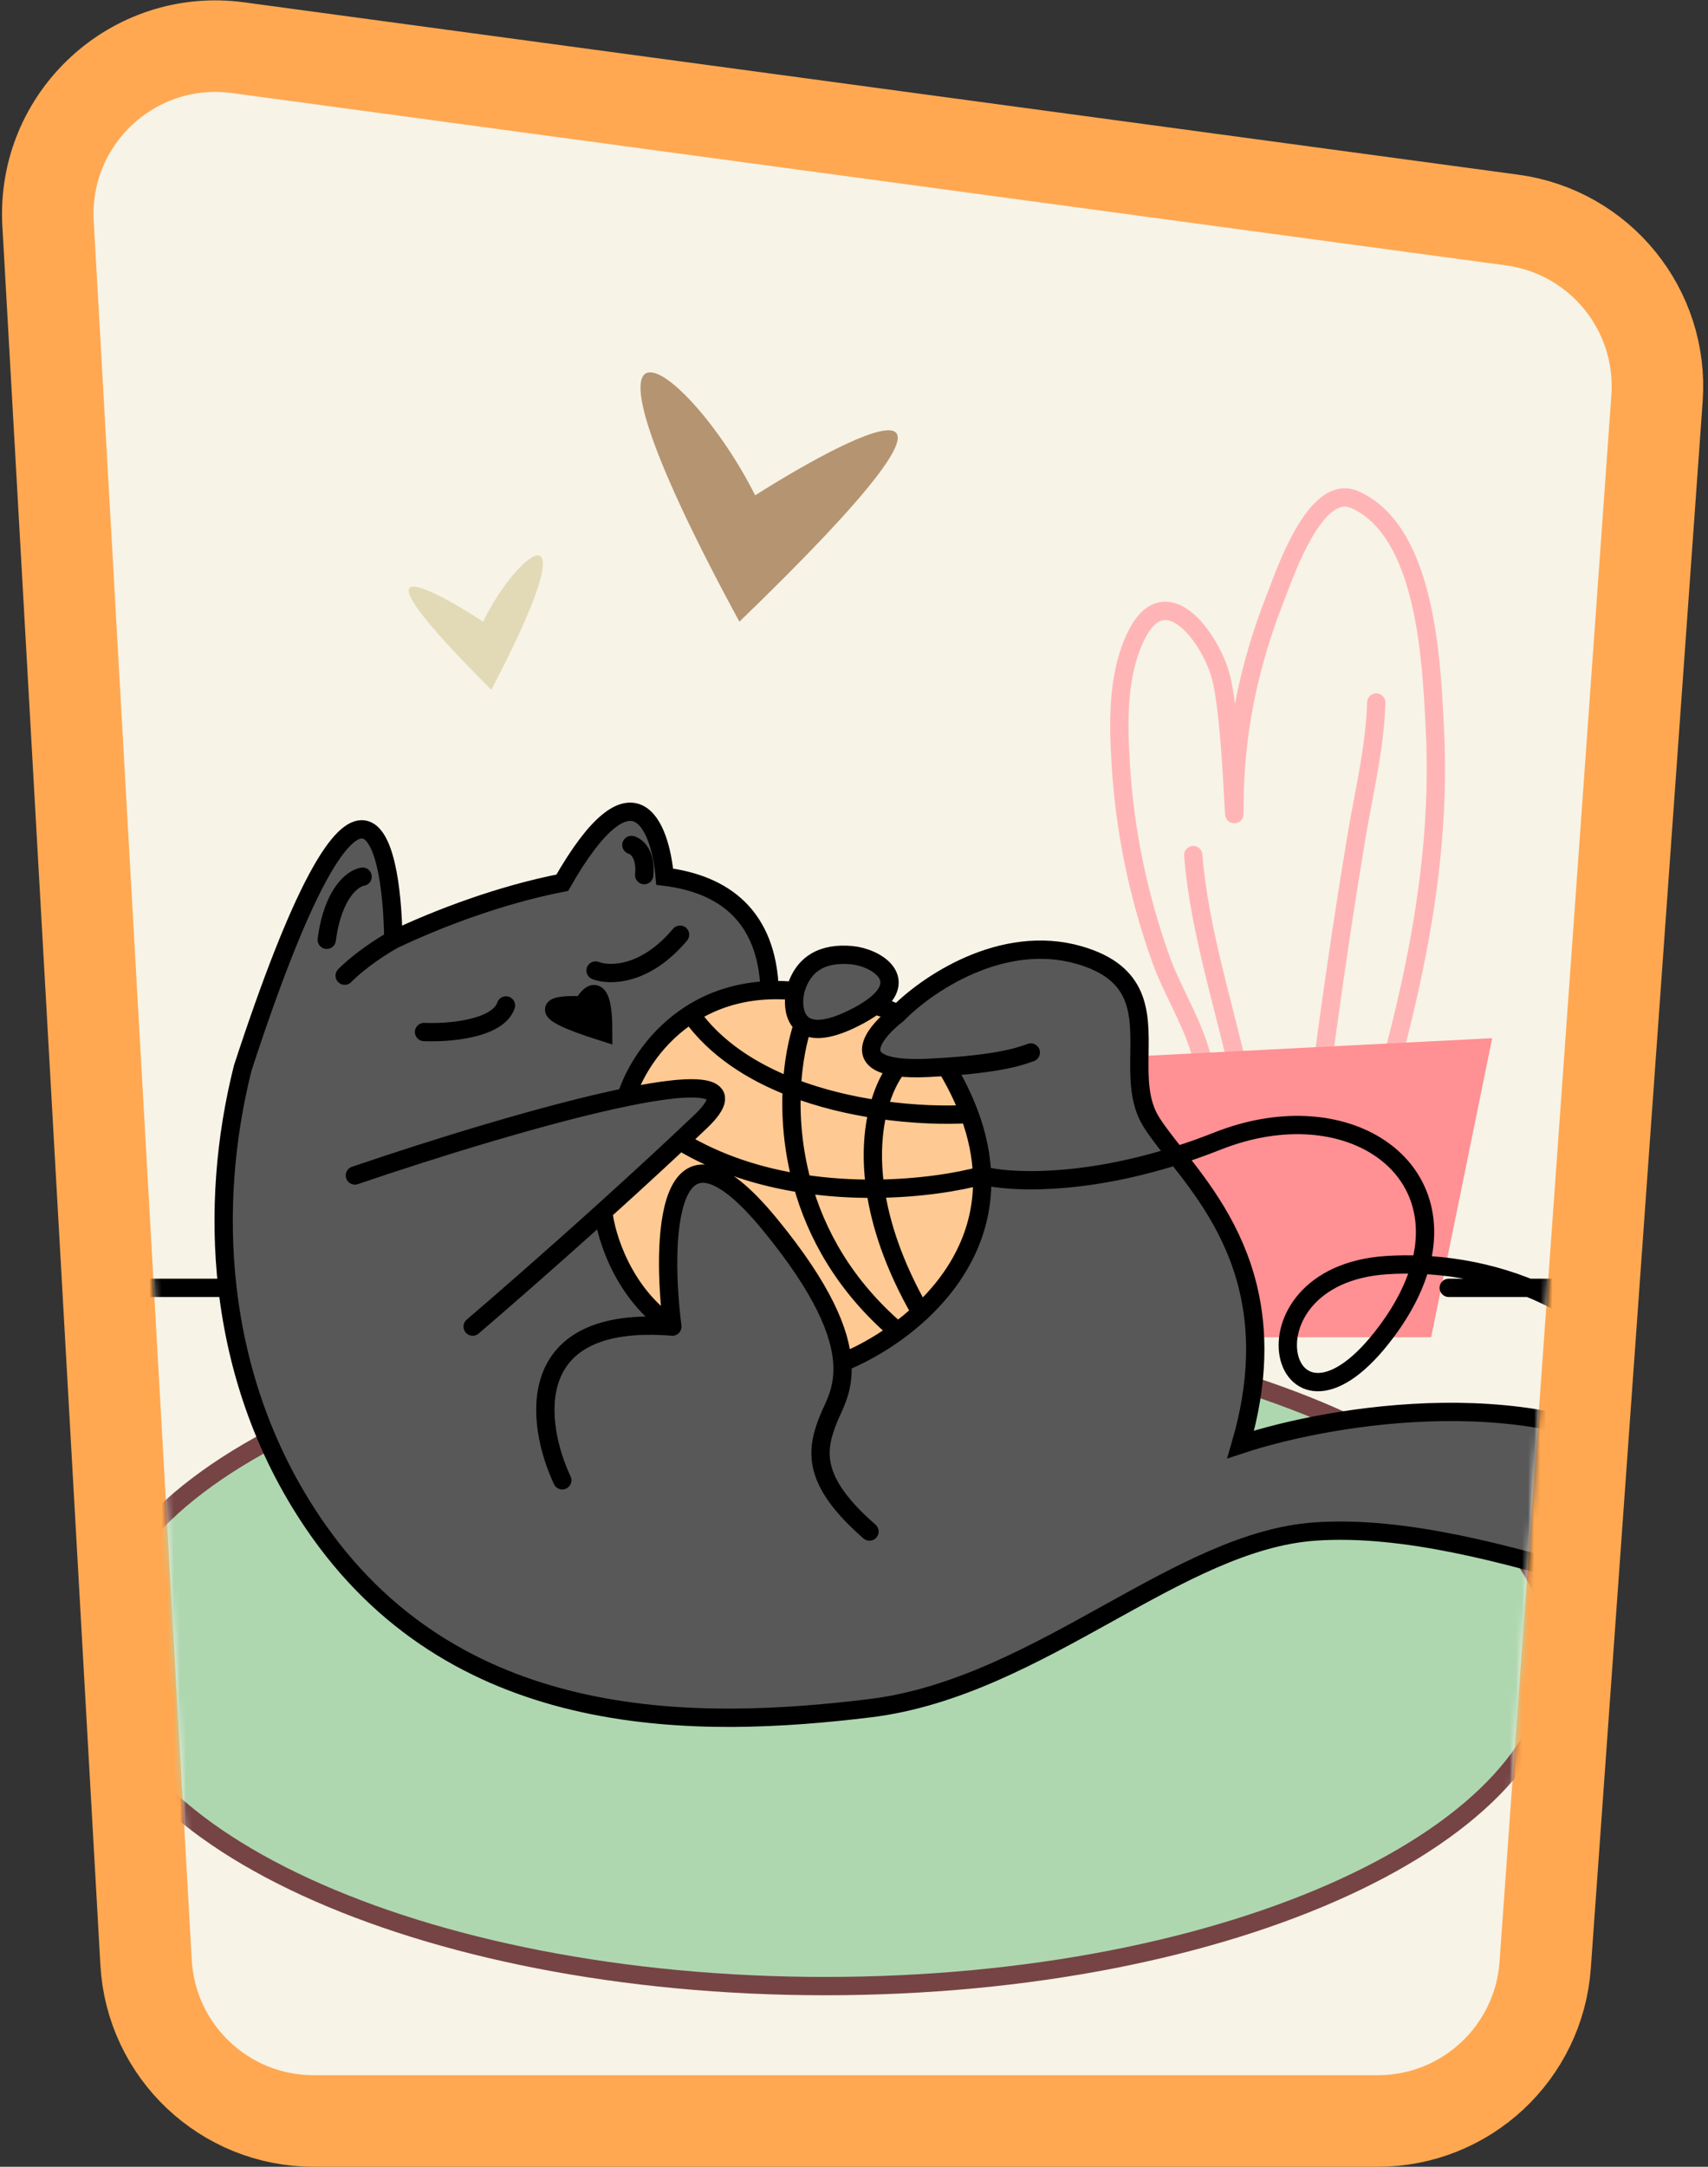
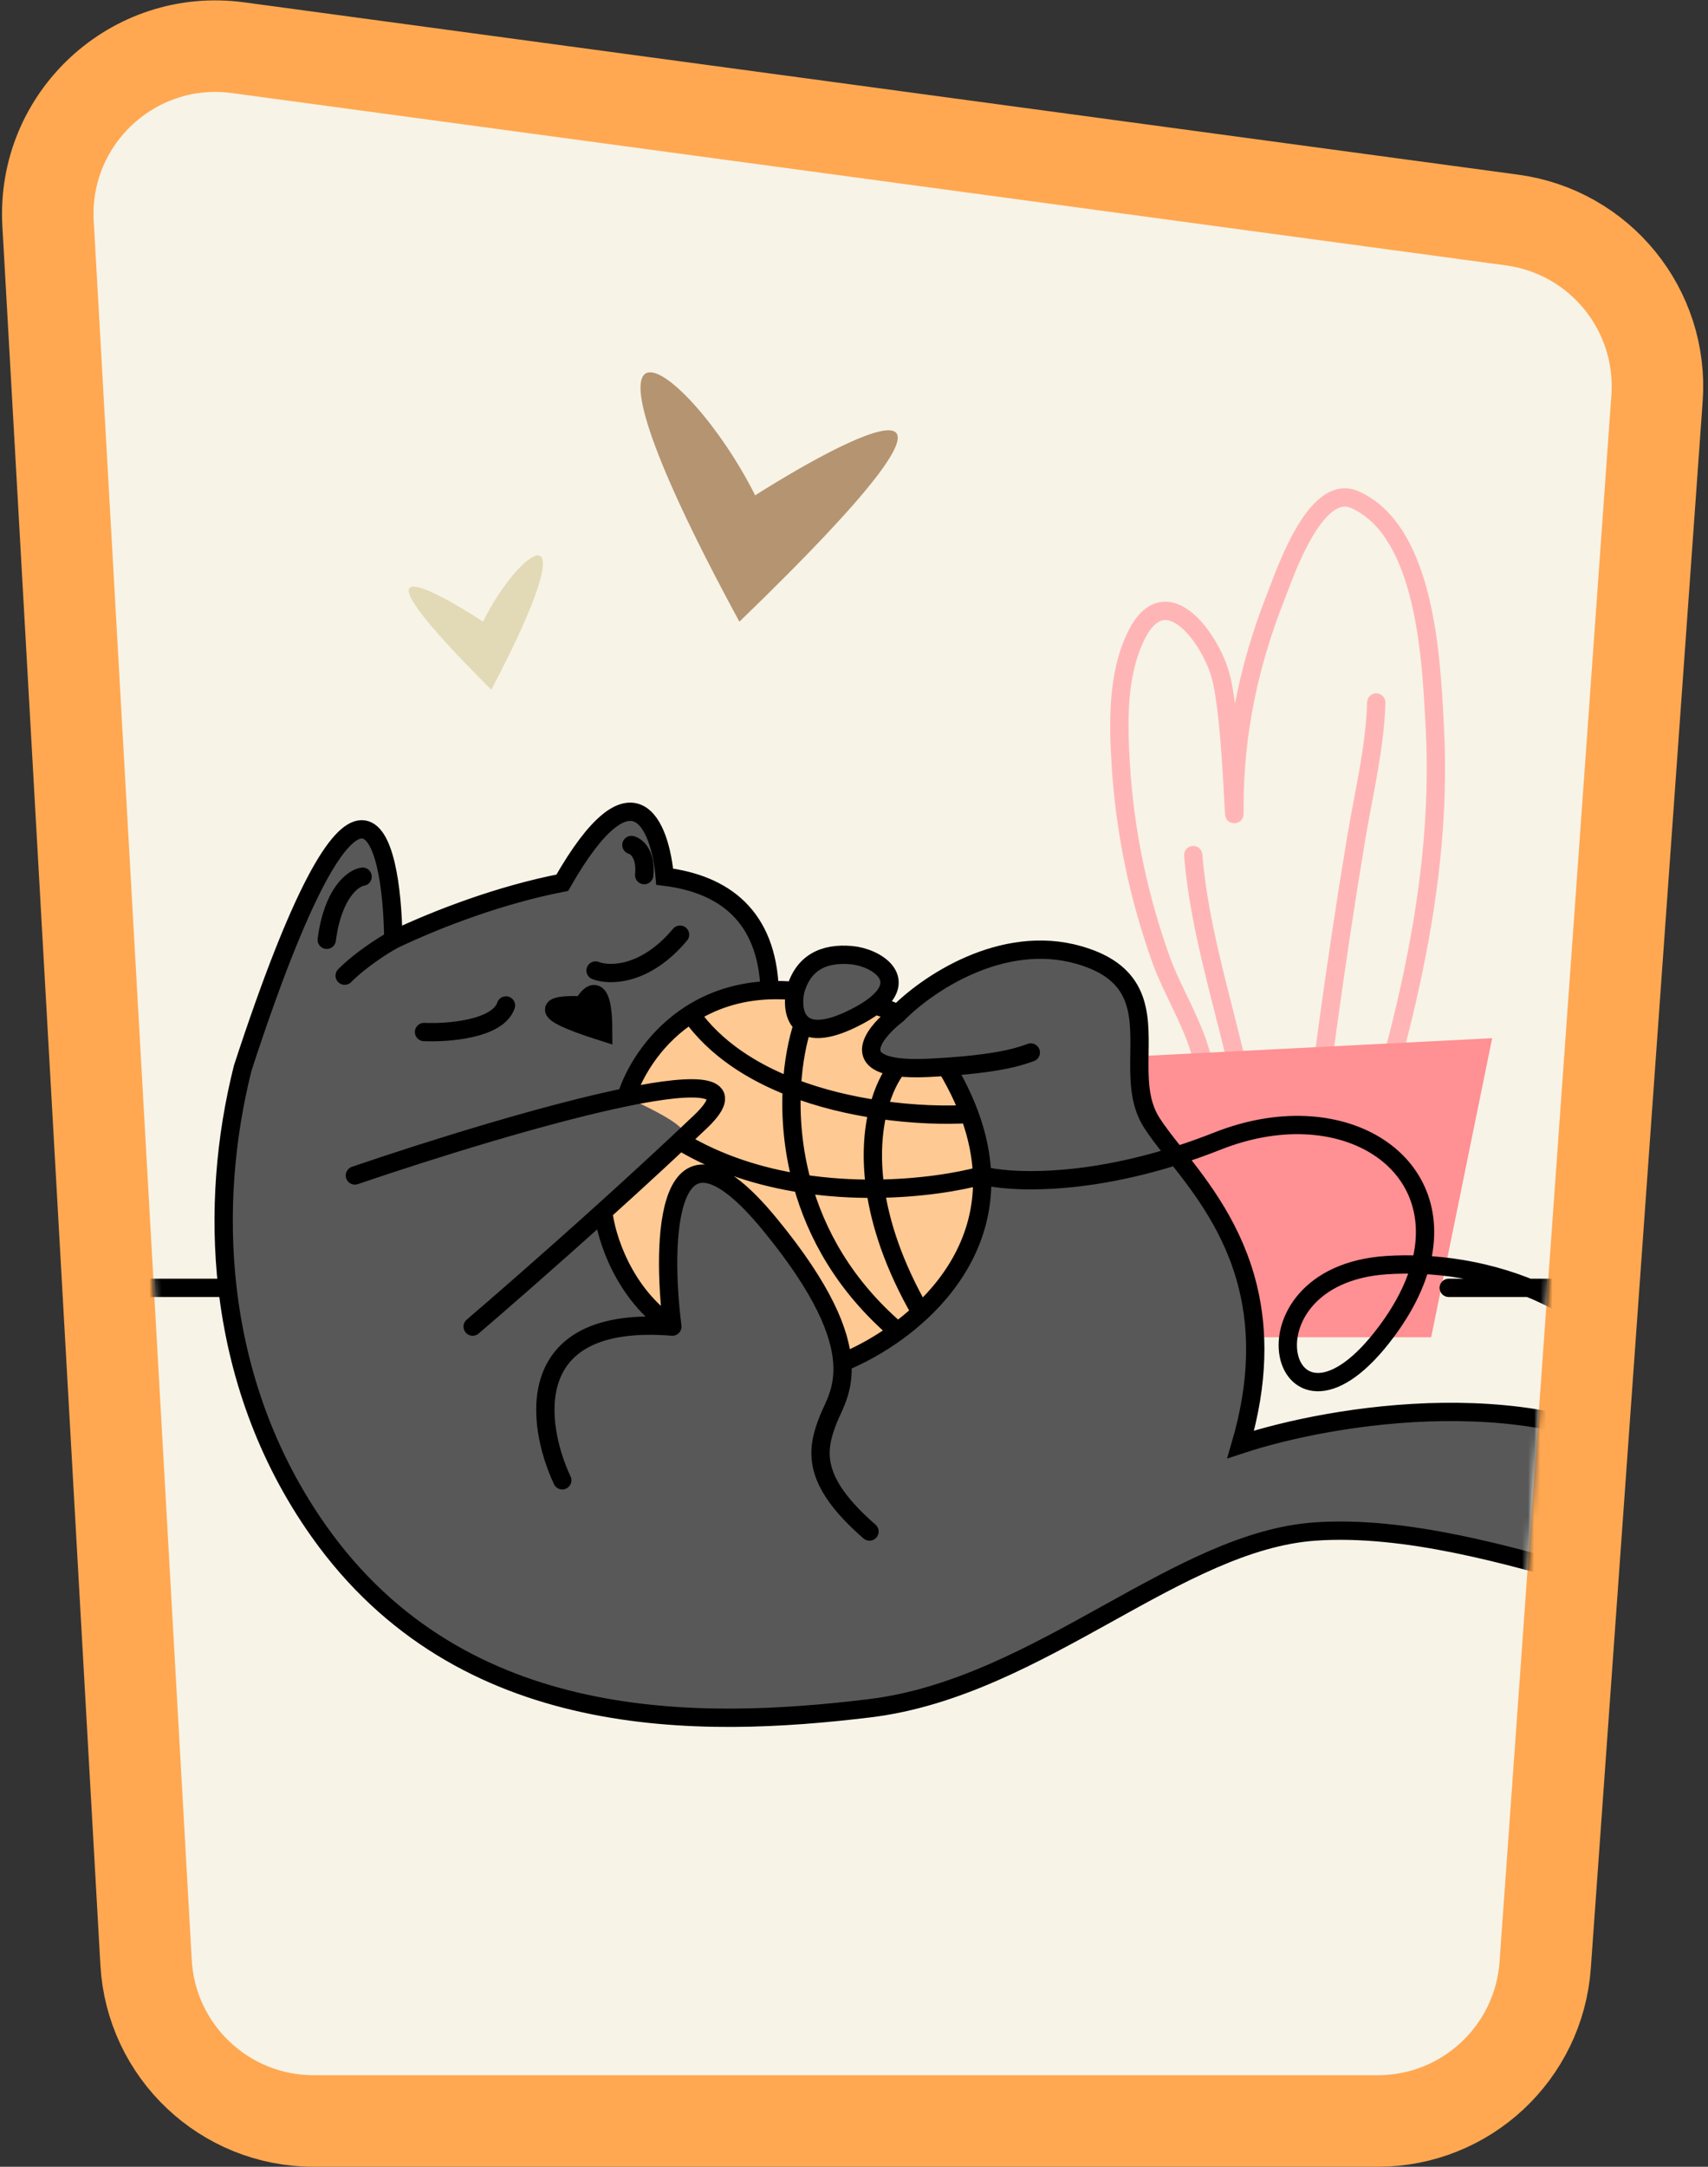
<svg xmlns="http://www.w3.org/2000/svg" width="280" height="355" viewBox="0 0 280 355" fill="none">
  <rect x="0" y="0" width="280" height="355" fill="#333333" stroke="none" />
  <path d="M247.897 36.052L39.017 7.814C21.894 5.499 6.903 19.363 7.876 36.614L23.947 321.549C24.769 336.112 36.818 347.5 51.404 347.5H225.878C240.305 347.5 252.28 336.35 253.308 321.959L271.643 65.263C272.677 50.785 262.281 37.997 247.897 36.052Z" fill="#F7F3E6" stroke="#FFA851" stroke-width="15" />
  <mask id="mask0_1308_1230" style="mask-type:alpha" maskUnits="userSpaceOnUse" x="15" y="15" width="250" height="325">
    <path d="M15.364 36.192C14.657 23.646 25.559 13.563 38.012 15.246L246.892 43.484C257.354 44.899 264.914 54.2 264.162 64.729L245.827 321.425C245.079 331.891 236.37 340 225.878 340H51.404C40.796 340 32.033 331.718 31.436 321.126L15.364 36.192Z" fill="#F7F3E6" />
  </mask>
  <g mask="url(#mask0_1308_1230)">
    <path fill-rule="evenodd" clip-rule="evenodd" d="M210.92 97.336C210.736 97.826 210.575 98.253 210.438 98.599C206.207 109.333 203.874 120.482 203.874 131.977C203.874 132.423 203.873 132.765 203.869 133.008C203.868 133.128 203.865 133.233 203.862 133.318L203.862 133.325C203.86 133.376 203.854 133.519 203.83 133.653L203.83 133.656C203.825 133.686 203.799 133.832 203.726 133.998L203.726 134C203.698 134.063 203.582 134.33 203.303 134.56C203.152 134.669 202.769 134.842 202.537 134.89C202.286 134.901 201.828 134.809 201.63 134.719C201.244 134.508 201.071 134.193 201.033 134.125L201.032 134.123C200.97 134.01 200.936 133.914 200.922 133.87C200.89 133.776 200.875 133.698 200.869 133.669C200.847 133.557 200.837 133.437 200.832 133.381L200.832 133.381C200.818 133.225 200.803 132.994 200.787 132.716C200.763 132.322 200.736 131.808 200.703 131.197L200.703 131.197L200.703 131.195C200.64 130.014 200.558 128.466 200.448 126.703C200.113 121.314 199.552 114.407 198.665 111.157C197.877 108.265 195.755 104.481 193.424 102.631C192.273 101.717 191.315 101.461 190.558 101.636C189.798 101.811 188.724 102.538 187.614 104.794C184.672 110.776 184.806 118.233 185.23 125.178C185.893 136.03 188.122 146.669 191.813 156.895C192.499 158.797 193.451 160.78 194.465 162.892L194.465 162.892L194.465 162.892C194.914 163.827 195.374 164.786 195.829 165.776C197.27 168.907 198.622 172.273 198.953 175.584C199.036 176.408 198.434 177.143 197.61 177.226C196.785 177.308 196.05 176.707 195.968 175.882C195.69 173.107 194.531 170.131 193.104 167.03C192.699 166.15 192.269 165.253 191.836 164.351C190.79 162.172 189.731 159.965 188.991 157.913C185.205 147.424 182.917 136.504 182.236 125.361C181.816 118.485 181.584 110.258 184.922 103.47C186.214 100.843 187.86 99.18 189.882 98.713C191.906 98.245 193.792 99.093 195.289 100.281C198.256 102.636 200.655 107.051 201.56 110.367C201.907 111.642 202.203 113.369 202.455 115.304C203.603 109.246 205.358 103.307 207.648 97.499C207.765 97.2 207.91 96.814 208.081 96.359L208.081 96.359C208.936 94.087 210.437 90.096 212.385 86.71C213.55 84.684 214.958 82.719 216.608 81.451C218.315 80.139 220.437 79.48 222.717 80.494C229.315 83.427 232.592 90.792 234.338 98.215C235.989 105.23 236.383 112.796 236.653 117.965L236.653 117.968C236.672 118.334 236.69 118.687 236.709 119.028C238.276 148.329 229.502 176.058 220.879 203.311L220.879 203.313L220.878 203.314C220.333 205.036 219.789 206.756 219.248 208.474C219 209.264 218.157 209.703 217.367 209.454C216.577 209.206 216.138 208.363 216.387 207.573C216.916 205.893 217.447 204.213 217.978 202.534C226.636 175.16 235.25 147.924 233.713 119.188C233.695 118.855 233.677 118.512 233.659 118.16L233.659 118.156V118.156C233.387 112.957 233.004 105.643 231.418 98.902C229.703 91.612 226.706 85.55 221.498 83.235C220.516 82.799 219.559 82.968 218.436 83.83C217.257 84.737 216.085 86.294 214.985 88.206C213.177 91.35 211.788 95.034 210.92 97.336ZM225.655 113.596C226.483 113.619 227.136 114.309 227.114 115.137C226.962 120.679 225.893 126.328 224.868 131.744C224.491 133.738 224.12 135.701 223.802 137.615C220.294 158.77 217.437 179.906 215.105 201.259C215.016 202.082 214.275 202.677 213.452 202.587C212.628 202.497 212.033 201.757 212.123 200.933C214.46 179.53 217.325 158.338 220.843 137.124C221.185 135.061 221.573 133.008 221.96 130.962C222.97 125.625 223.97 120.338 224.115 115.055C224.138 114.227 224.827 113.574 225.655 113.596ZM197.11 139.977C197.044 139.152 196.322 138.535 195.496 138.601C194.67 138.666 194.054 139.389 194.119 140.214C194.632 146.68 195.987 153.126 197.534 159.487C198.068 161.689 198.624 163.871 199.176 166.041L199.176 166.041C200.231 170.187 201.275 174.291 202.147 178.407C202.319 179.217 203.115 179.735 203.925 179.563C204.736 179.392 205.253 178.595 205.082 177.785C204.198 173.614 203.127 169.402 202.062 165.217L202.062 165.216C201.514 163.061 200.967 160.912 200.449 158.779C198.913 152.461 197.603 146.201 197.11 139.977Z" fill="#FFB5B6" />
    <path d="M185.615 173.098L244.615 170.098L234.615 219.098H195.615L185.615 173.098Z" fill="#FF9093" />
-     <path d="M255.085 271.081C255.085 285.555 242.273 299.138 220.432 309.189C198.72 319.181 168.62 325.401 135.292 325.401C101.964 325.401 71.865 319.181 50.153 309.189C28.312 299.138 15.5 285.555 15.5 271.081C15.5 256.607 28.312 243.025 50.153 232.974C71.865 222.982 101.964 216.762 135.292 216.762C168.62 216.762 198.72 222.982 220.432 232.974C242.273 243.025 255.085 256.607 255.085 271.081Z" fill="#AED7B0" stroke="#764444" stroke-width="3" />
    <path d="M95.535 164.734C91.338 164.505 86.134 165.055 98.892 169.084C98.892 160.553 96.654 162.629 95.535 164.734Z" fill="black" />
    <path fill-rule="evenodd" clip-rule="evenodd" d="M130.369 162.369C131.628 157.752 134.985 156.073 139.602 156.493C143.567 156.853 149.08 160.309 143.379 164.734C142.442 165.461 141.202 166.215 139.602 166.985C135.406 169.005 132.966 168.886 131.625 167.841C130.069 166.629 129.993 164.172 130.369 162.369ZM147.157 174.839C139.503 173.861 143.574 168.892 147.157 166.146C151.773 161.389 164.196 152.799 176.955 156.493C186.983 159.396 186.889 165.949 186.794 172.605C186.738 176.535 186.681 180.501 188.707 183.773C189.676 185.338 191.041 187.062 192.583 189.008L192.854 189.35C196.997 194.582 202.289 201.404 204.606 211C206.283 217.948 206.402 226.35 203.396 236.655C218.225 231.759 253.256 225.827 274.745 241.272C274.829 241.332 274.912 241.393 274.995 241.453C296.183 256.767 289.815 263.096 280.618 263.096C278.787 263.096 276.474 262.735 273.781 262.136C270.114 261.319 265.742 260.062 260.926 258.678C247.395 254.787 230.356 249.887 215.565 250.925C204.432 251.706 193.342 257.853 181.673 264.32C169.494 271.07 156.686 278.169 142.54 279.884C114.84 283.242 75.806 284.081 52.305 250.925C43.574 238.607 38.873 224.831 37.286 211C35.875 198.701 36.927 186.358 39.799 174.96C59.005 116.202 64.254 136.487 64.477 153.975C71.93 150.422 82.175 146.57 92.176 144.628C103.928 124.056 108.265 135.394 108.965 143.634C118.621 144.828 125.756 150.009 126.172 162.235C120.924 162.421 116.645 163.966 113.233 166.146C110.412 167.947 108.184 170.182 106.49 172.441C104.53 175.056 103.286 177.704 102.669 179.748C114.43 177.335 121.401 177.532 114.84 183.773C113.739 184.821 112.617 185.879 111.483 186.942C110.236 188.111 108.973 189.287 107.703 190.461C104.765 193.178 101.791 195.888 98.892 198.504C99.312 202.547 102.167 211.977 110.223 217.349C108.405 203.079 109.048 179.744 126.172 200.561C135.022 211.32 137.75 218.357 138.089 223.225C140.862 222.105 144.053 220.399 147.157 218.127C148.442 217.186 149.712 216.148 150.931 215.015C156.708 209.643 161.339 202.12 160.998 192.587C160.886 189.446 160.234 186.087 158.905 182.514C158.297 180.88 157.548 179.201 156.644 177.478C156.18 176.594 155.675 175.698 155.128 174.791C154.212 174.853 153.235 174.91 152.193 174.96C150.128 175.058 148.47 175.007 147.157 174.839ZM95.535 164.734C91.338 164.505 86.134 165.055 98.892 169.084C98.892 160.553 96.654 162.629 95.535 164.734Z" fill="#585858" />
    <path d="M155.128 174.791C154.212 174.853 153.235 174.91 152.193 174.96C150.128 175.058 148.47 175.007 147.157 174.839C146 176.259 144.773 178.605 143.974 181.78C149.806 182.641 155.158 182.756 158.905 182.514C158.297 180.88 157.548 179.201 156.644 177.478C156.18 176.594 155.675 175.698 155.128 174.791Z" fill="#FFC993" />
-     <path d="M102.669 179.748C114.43 177.335 121.401 177.532 114.84 183.773C113.739 184.821 112.617 185.879 111.483 186.942C117.76 190.75 124.729 192.877 131.511 193.921C129.953 188.267 129.564 182.83 129.812 178.155C123.276 175.625 117.238 171.799 113.233 166.146C110.412 167.947 108.184 170.182 106.49 172.441C104.53 175.056 103.286 177.704 102.669 179.748Z" fill="#FFC993" />
+     <path d="M102.669 179.748C113.739 184.821 112.617 185.879 111.483 186.942C117.76 190.75 124.729 192.877 131.511 193.921C129.953 188.267 129.564 182.83 129.812 178.155C123.276 175.625 117.238 171.799 113.233 166.146C110.412 167.947 108.184 170.182 106.49 172.441C104.53 175.056 103.286 177.704 102.669 179.748Z" fill="#FFC993" />
    <path d="M129.812 178.155C129.564 182.83 129.953 188.267 131.511 193.921C135.641 194.558 139.701 194.793 143.493 194.761C142.748 189.559 143.114 185.191 143.974 181.78C139.369 181.1 134.464 179.956 129.812 178.155Z" fill="#FFC993" />
    <path d="M143.379 164.734C142.442 165.461 141.202 166.215 139.602 166.985C135.406 169.005 132.966 168.886 131.625 167.841C130.765 170.413 130.034 173.98 129.812 178.155C134.464 179.956 139.369 181.1 143.974 181.78C144.773 178.605 146 176.259 147.157 174.839C139.503 173.861 143.574 168.892 147.157 166.146C146.149 165.475 144.219 164.925 143.379 164.734Z" fill="#FFC993" />
    <path d="M130.369 162.369C128.906 162.228 127.507 162.187 126.172 162.235C120.924 162.421 116.645 163.966 113.233 166.146C117.238 171.799 123.276 175.625 129.812 178.155C130.034 173.98 130.765 170.413 131.625 167.841C130.069 166.629 129.993 164.172 130.369 162.369Z" fill="#FFC993" />
    <path d="M160.998 192.587C160.886 189.446 160.234 186.087 158.905 182.514C155.158 182.756 149.806 182.641 143.974 181.78C143.114 185.191 142.748 189.559 143.493 194.761C150.798 194.702 157.106 193.654 160.998 192.587Z" fill="#FFC993" />
    <path d="M150.931 215.015C156.708 209.643 161.339 202.12 160.998 192.587C157.106 193.654 150.798 194.702 143.493 194.761C144.321 200.538 146.518 207.345 150.931 215.015Z" fill="#FFC993" />
    <path d="M147.157 218.127C148.442 217.186 149.712 216.148 150.931 215.015C146.518 207.345 144.321 200.538 143.493 194.761C139.701 194.793 135.641 194.558 131.511 193.921C133.759 202.083 138.442 210.698 147.157 218.127Z" fill="#FFC993" />
    <path d="M110.223 217.349C108.405 203.079 109.048 179.744 126.172 200.561C135.022 211.32 137.75 218.357 138.089 223.225C140.862 222.105 144.053 220.399 147.157 218.127C138.442 210.698 133.759 202.083 131.511 193.921C124.729 192.877 117.76 190.75 111.483 186.942C110.236 188.111 108.973 189.287 107.703 190.461C104.765 193.178 101.791 195.888 98.892 198.504C99.312 202.547 102.167 211.977 110.223 217.349Z" fill="#FFC993" />
    <path d="M58.181 192.587C71.067 188.194 89.755 182.398 102.669 179.748M77.487 217.349C81.707 213.744 89.94 206.58 98.892 198.504M92.176 242.531C87.84 233.298 85.377 215.335 110.223 217.349M110.223 217.349C108.405 203.079 109.048 179.744 126.172 200.561C135.022 211.32 137.75 218.357 138.089 223.225M110.223 217.349C102.167 211.977 99.312 202.547 98.892 198.504M142.54 250.925C132.887 242.531 133.801 237.525 135.825 232.458C136.635 230.43 138.406 227.776 138.089 223.225M102.669 179.748C114.43 177.335 121.401 177.532 114.84 183.773C113.739 184.821 112.617 185.879 111.483 186.942M102.669 179.748C103.286 177.704 104.53 175.056 106.49 172.441C108.184 170.182 110.412 167.947 113.233 166.146M130.369 162.369C131.628 157.752 134.985 156.073 139.602 156.493C143.567 156.853 149.08 160.309 143.379 164.734M130.369 162.369C128.906 162.228 127.507 162.187 126.172 162.235M130.369 162.369C129.993 164.172 130.069 166.629 131.625 167.841M143.379 164.734C142.442 165.461 141.202 166.215 139.602 166.985C135.406 169.005 132.966 168.886 131.625 167.841M143.379 164.734C144.219 164.925 146.149 165.475 147.157 166.146M147.157 166.146C151.773 161.389 164.196 152.799 176.955 156.493C186.983 159.396 186.889 165.949 186.794 172.605C186.738 176.535 186.681 180.501 188.707 183.773C189.676 185.338 191.041 187.062 192.583 189.008M147.157 166.146C143.574 168.892 139.503 173.861 147.157 174.839M168.981 172.441C167.827 172.825 164.921 174.128 155.128 174.791M64.477 153.975C71.93 150.422 82.175 146.57 92.176 144.628C103.928 124.056 108.265 135.394 108.965 143.634C118.621 144.828 125.756 150.009 126.172 162.235M64.477 153.975C64.254 136.487 59.005 116.202 39.799 174.96C36.927 186.358 35.875 198.701 37.286 211M64.477 153.975C62.938 154.814 59.189 157.165 56.503 159.851M126.172 162.235C120.924 162.421 116.645 163.966 113.233 166.146M59.441 143.634C57.902 143.863 54.573 146.253 53.565 153.975M103.509 138.446C104.348 138.656 105.943 139.936 105.607 143.378M69.513 169.084C73.431 169.262 81.601 168.64 82.944 164.734M97.633 159.011C99.871 159.889 105.775 159.942 111.483 153.136M98.892 198.504C101.791 195.888 104.765 193.178 107.703 190.461C108.973 189.287 110.236 188.111 111.483 186.942M138.089 223.225C140.862 222.105 144.053 220.399 147.157 218.127M155.128 174.791C154.212 174.853 153.235 174.91 152.193 174.96C150.128 175.058 148.47 175.007 147.157 174.839M155.128 174.791C155.675 175.698 156.18 176.594 156.644 177.478C157.548 179.201 158.297 180.88 158.905 182.514M113.233 166.146C117.238 171.799 123.276 175.625 129.812 178.155M131.625 167.841C130.765 170.413 130.034 173.98 129.812 178.155M147.157 218.127C148.442 217.186 149.712 216.148 150.931 215.015M147.157 218.127C138.442 210.698 133.759 202.083 131.511 193.921M147.157 174.839C146 176.259 144.773 178.605 143.974 181.78M150.931 215.015C156.708 209.643 161.339 202.12 160.998 192.587M150.931 215.015C146.518 207.345 144.321 200.538 143.493 194.761M158.905 182.514C160.234 186.087 160.886 189.446 160.998 192.587M158.905 182.514C155.158 182.756 149.806 182.641 143.974 181.78M160.998 192.587C165.302 193.705 177.079 194.346 192.854 189.35M160.998 192.587C157.106 193.654 150.798 194.702 143.493 194.761M111.483 186.942C117.76 190.75 124.729 192.877 131.511 193.921M317.131 349.973C270.965 358.787 248.301 329.828 269.286 276.526C271.302 271.405 272.78 266.613 273.781 262.136M192.854 189.35C195.035 188.66 197.292 187.862 199.616 186.942C219.587 179.041 237.51 189.935 232.876 207.215M192.854 189.35C192.764 189.236 192.673 189.122 192.583 189.008M192.854 189.35L192.583 189.008M192.854 189.35C196.997 194.582 202.289 201.404 204.606 211C206.283 217.948 206.402 226.35 203.396 236.655C218.225 231.759 253.256 225.827 274.745 241.272C274.829 241.332 274.912 241.393 274.995 241.453M232.876 207.215C250.782 207.961 271.705 217.767 274.995 241.453M232.876 207.215C231.959 210.634 230.159 214.304 227.316 218.127C210.109 241.272 201.715 208.955 227.316 207.276C229.119 207.158 230.981 207.136 232.876 207.215ZM274.995 241.453C296.183 256.767 289.815 263.096 280.618 263.096C278.787 263.096 276.474 262.735 273.781 262.136M274.995 241.453C275.827 247.436 275.533 254.304 273.781 262.136M273.781 262.136C270.114 261.319 265.742 260.062 260.926 258.678C247.395 254.787 230.356 249.887 215.565 250.925C204.432 251.706 193.342 257.853 181.673 264.32C169.494 271.07 156.686 278.169 142.54 279.884C114.84 283.242 75.806 284.081 52.305 250.925C43.574 238.607 38.873 224.831 37.286 211M131.511 193.921C129.953 188.267 129.564 182.83 129.812 178.155M131.511 193.921C135.641 194.558 139.701 194.793 143.493 194.761M129.812 178.155C134.464 179.956 139.369 181.1 143.974 181.78M143.974 181.78C143.114 185.191 142.748 189.559 143.493 194.761M-13 211H37.286M296.5 211H237.5M95.535 164.734C91.338 164.505 86.134 165.055 98.892 169.084C98.892 160.553 96.654 162.629 95.535 164.734Z" stroke="black" stroke-width="3" stroke-linecap="round" />
    <path d="M123.796 81.153C141.997 69.653 166.962 57.693 121.213 101.854C89.175 42.853 112.604 58.879 123.796 81.153Z" fill="#B59471" />
    <path d="M79.195 101.853C69.701 95.66 56.678 89.219 80.543 113C97.255 81.228 85.033 89.858 79.195 101.853Z" fill="#E2DAB6" />
  </g>
</svg>